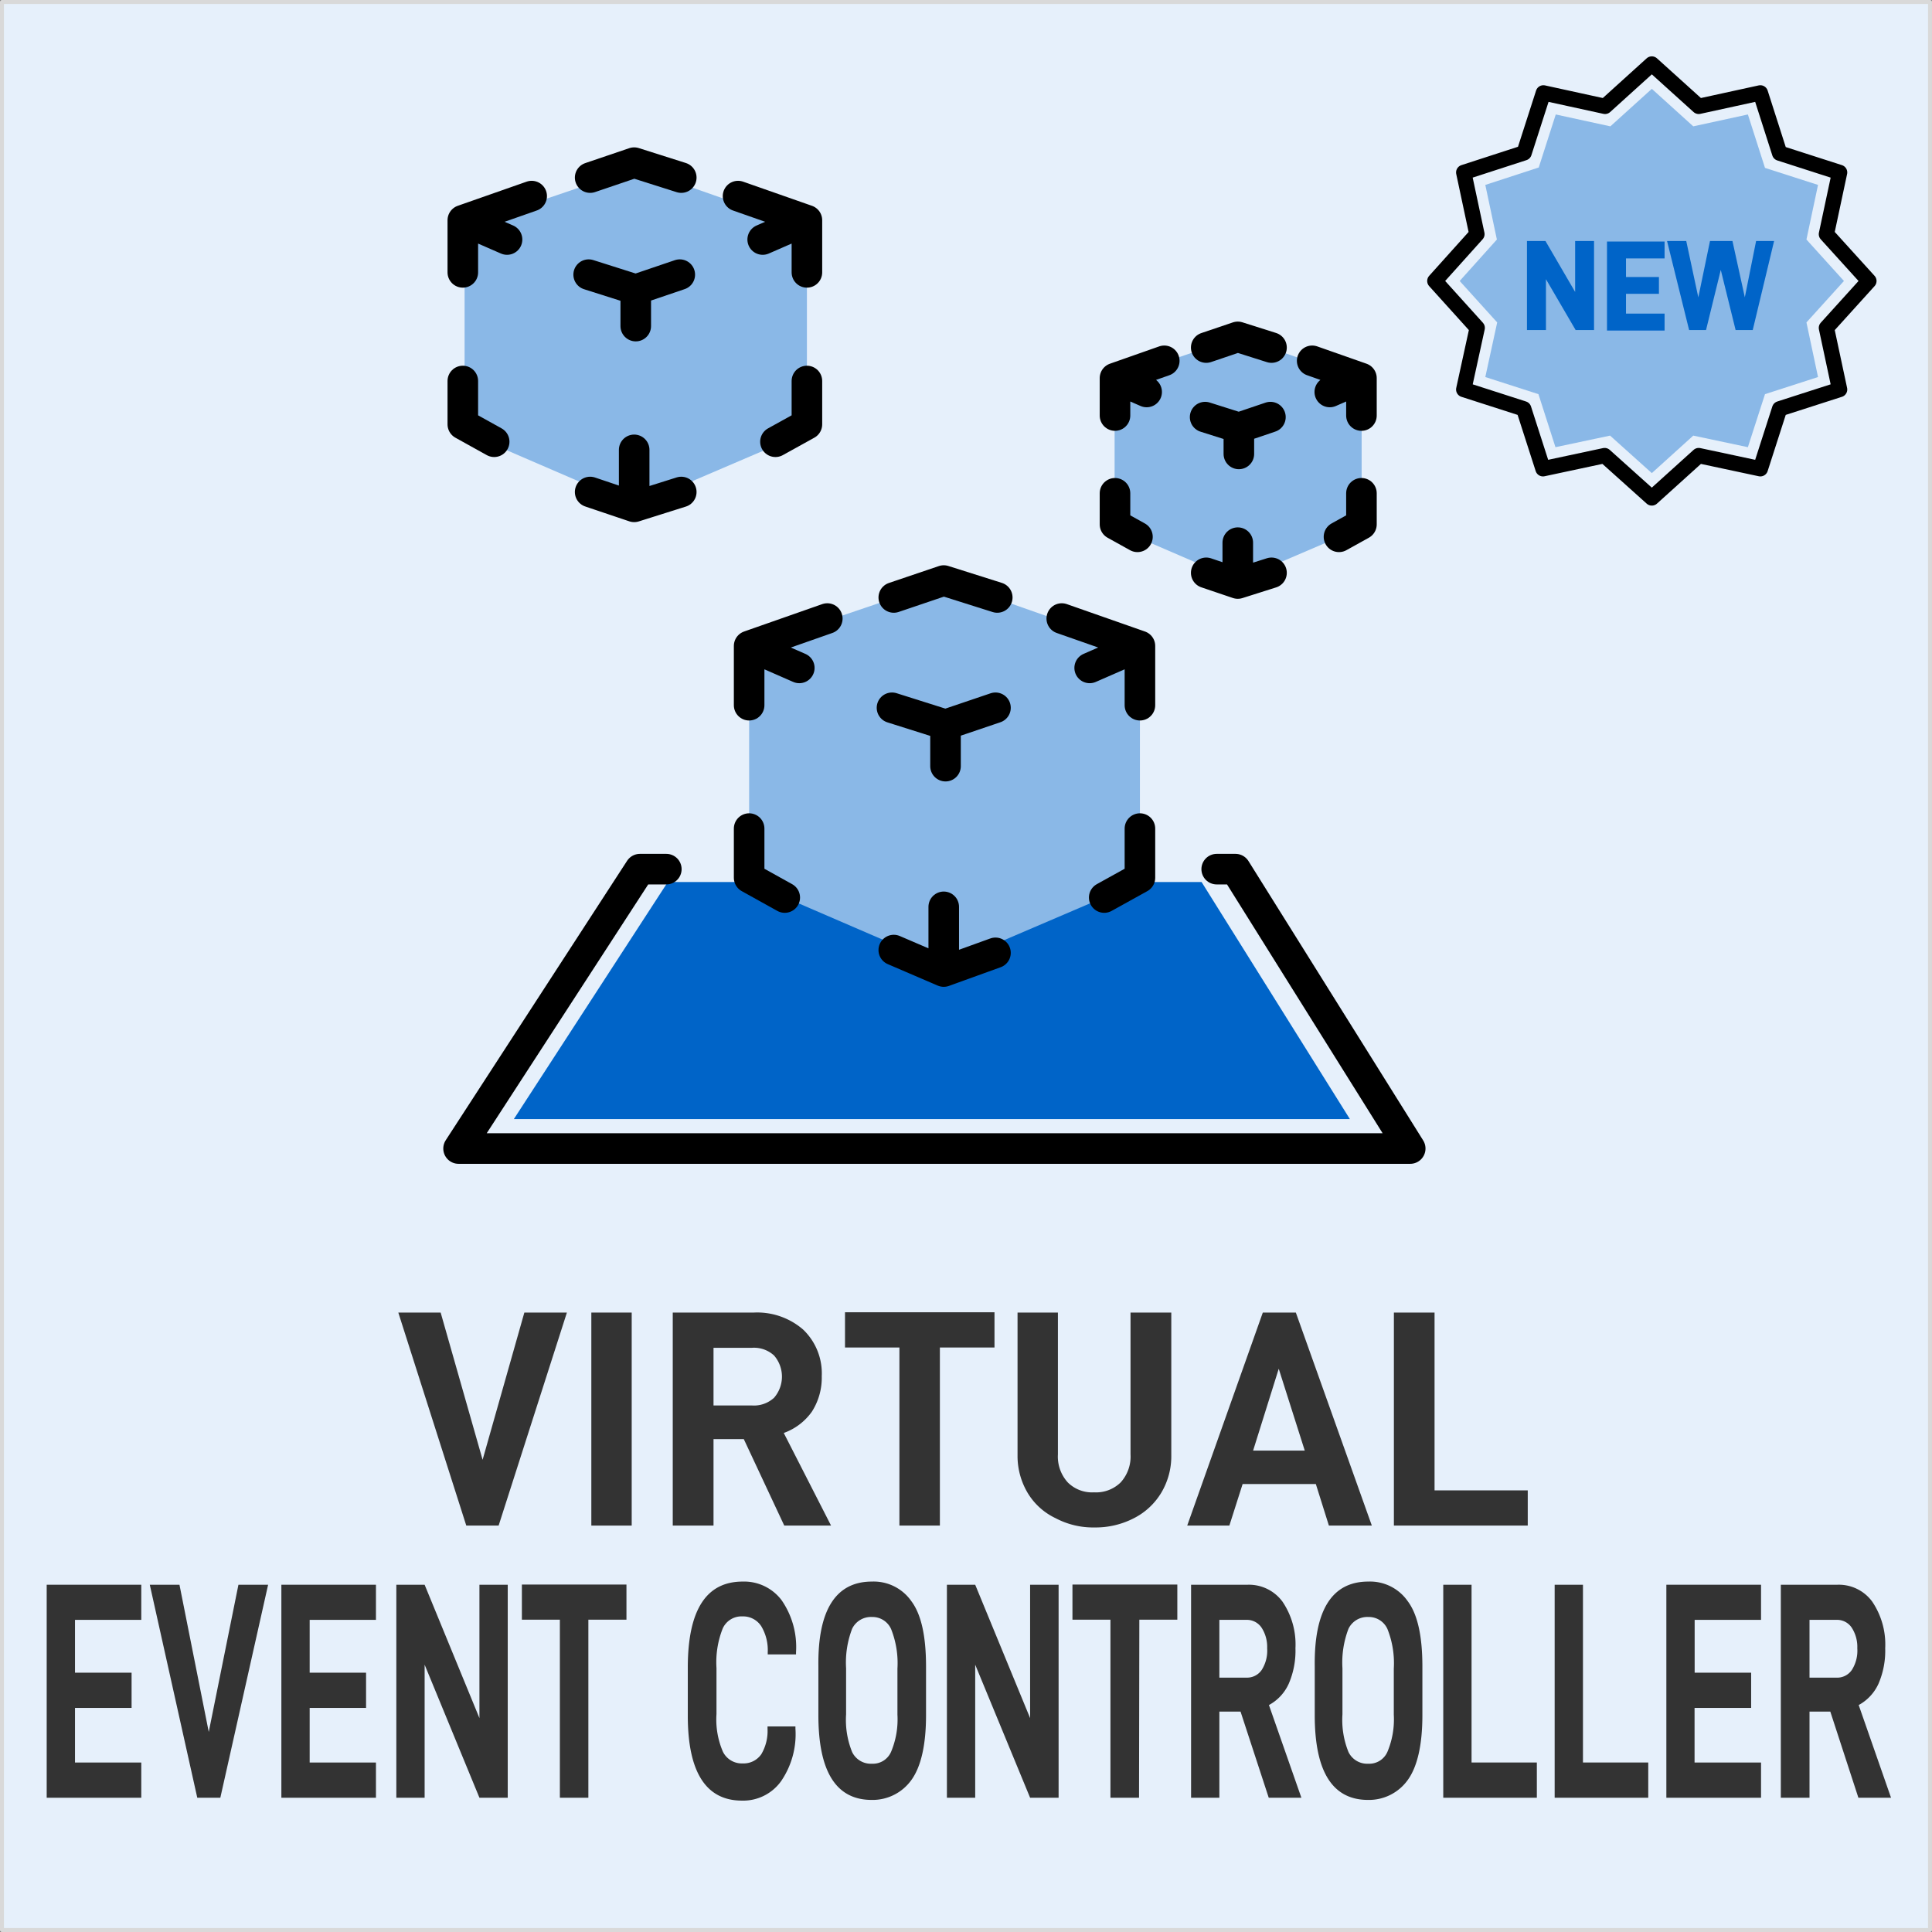
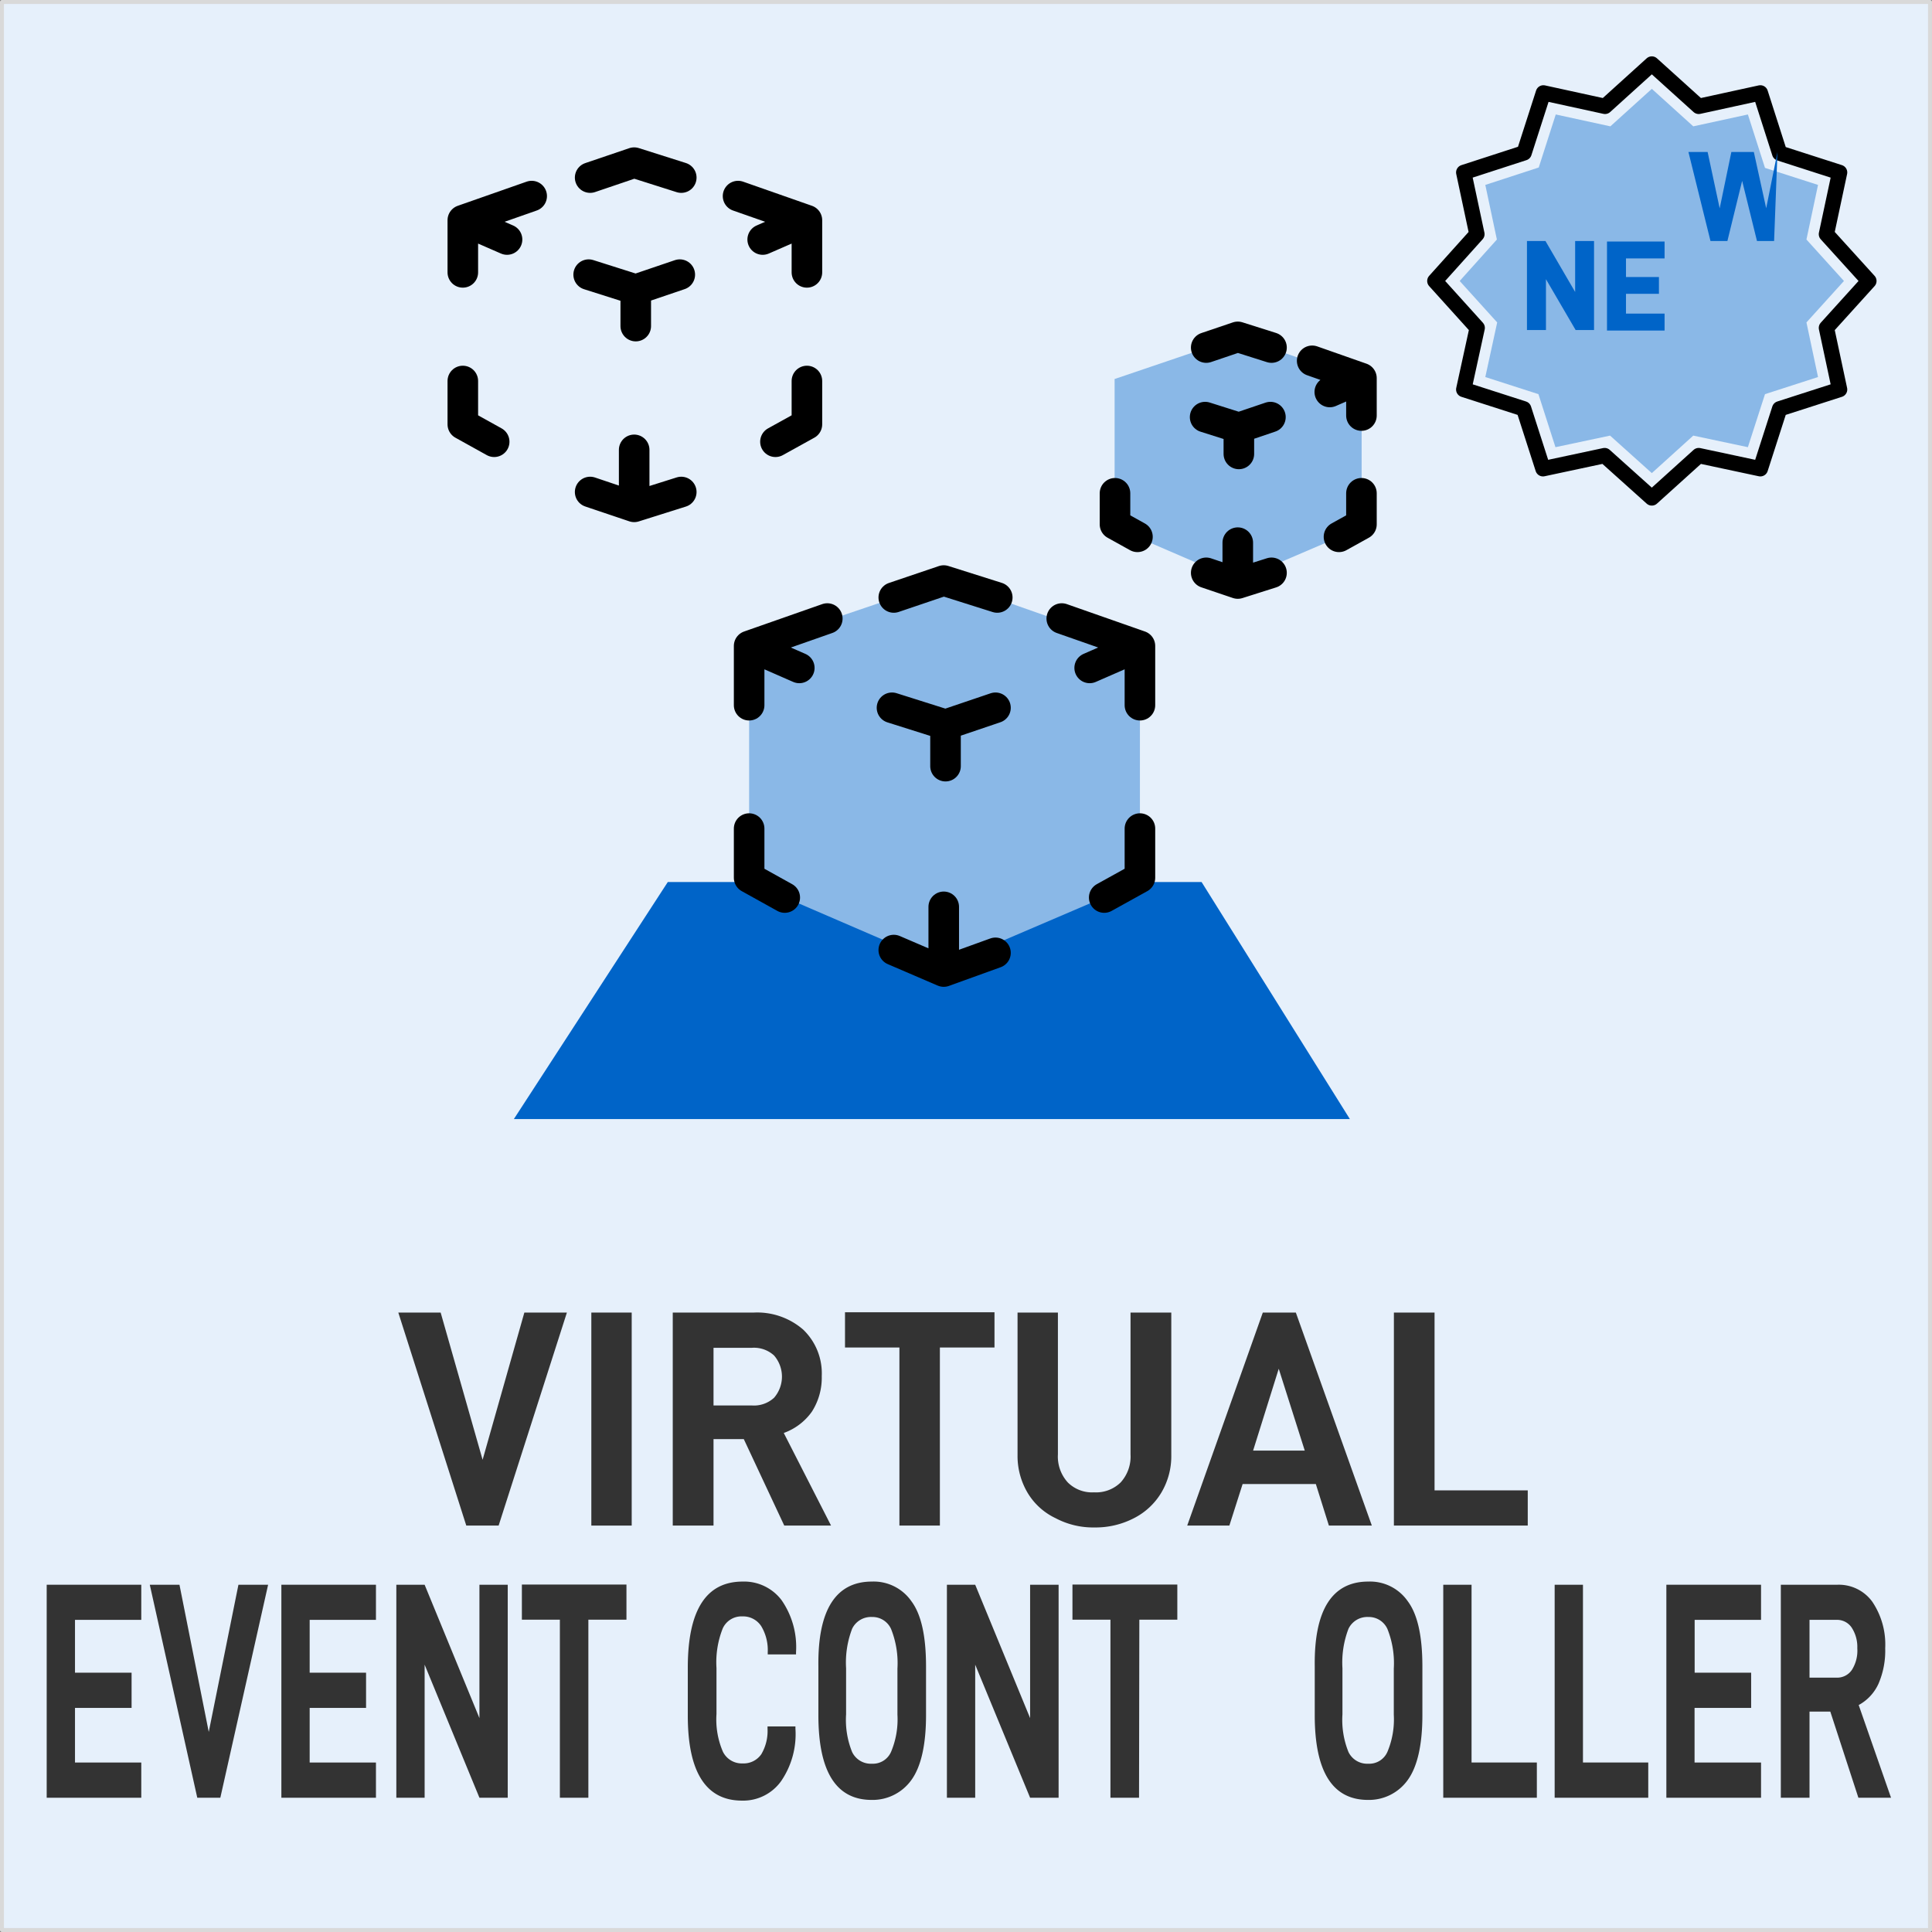
<svg xmlns="http://www.w3.org/2000/svg" id="图层_1" data-name="图层 1" viewBox="0 0 195.28 195.28">
  <rect x="0" y="0" width="195.28" height="195.28" fill="#808080" stroke="none" />
  <defs>
    <style>.cls-1{fill:#e6f0fb;}.cls-2{fill:#333;}.cls-10,.cls-3,.cls-4,.cls-9{fill:none;}.cls-3{stroke:#d9d9d9;stroke-width:0.4px;}.cls-3,.cls-9{stroke-linecap:round;}.cls-3,.cls-4,.cls-9{stroke-linejoin:round;}.cls-4,.cls-9{stroke:#000;}.cls-4{stroke-width:1.55px;}.cls-5,.cls-6{fill:#8ab8e7;}.cls-6,.cls-8{fill-rule:evenodd;}.cls-7,.cls-8{fill:#0064c8;}.cls-9{stroke-width:3.09px;}</style>
  </defs>
  <rect class="cls-1" x="0.2" y="0.2" width="194.88" height="194.88" />
  <path class="cls-2" d="M48.78,147.55,53,132.67H57.3L50.4,154.2H47.13l-6.87-21.53h4.28Z" />
  <path class="cls-2" d="M63.85,154.2H59.77V132.67h4.08Z" />
  <path class="cls-2" d="M72.12,154.2H68V132.67h8.18a7.09,7.09,0,0,1,5,1.72,6.12,6.12,0,0,1,1.88,4.71,6.36,6.36,0,0,1-1,3.59,5.94,5.94,0,0,1-2.84,2.15L84,154.2H79.27l-4.09-8.74H72.12Zm6.12-12.92a3.26,3.26,0,0,0,0-4.27,3,3,0,0,0-2.22-.78H72.12v5.83H76A3,3,0,0,0,78.24,141.28Z" />
  <path class="cls-2" d="M95,154.2H90.91v-18h-5.5v-3.56h15.11v3.56H95Z" />
  <path class="cls-2" d="M103.85,150.86a7.29,7.29,0,0,1-1-3.77V132.67h4.08V147a3.88,3.88,0,0,0,1,2.84,3.47,3.47,0,0,0,2.65,1,3.55,3.55,0,0,0,2.69-1,3.88,3.88,0,0,0,1-2.84V132.67h4.12v14.42a7.2,7.2,0,0,1-1,3.77,6.83,6.83,0,0,1-2.77,2.59,8.43,8.43,0,0,1-4,.94,8.1,8.1,0,0,1-3.93-.94A6.56,6.56,0,0,1,103.85,150.86Z" />
  <path class="cls-2" d="M124.26,154.2H120l7.64-21.53h3.34l7.68,21.53h-4.34L133,150h-7.4Zm2.4-7.58h5.22l-2.63-8.27Z" />
  <path class="cls-2" d="M145,150.64h9.42v3.56H140.89V132.67H145Z" />
  <path class="cls-2" d="M13.3,169.07v3.56H7.58v5.52h6.7v3.56H4.72V160.18h9.56v3.55H7.58v5.34Z" />
  <path class="cls-2" d="M21.1,175.06l3-14.88h3l-4.83,21.53H19.94l-4.8-21.53h3Z" />
  <path class="cls-2" d="M37,169.07v3.56H31.3v5.52H38v3.56H28.44V160.18H38v3.55H31.3v5.34Z" />
  <path class="cls-2" d="M48.46,181.71l-5.54-13.45v13.45H40.06V160.18h2.86l5.54,13.48V160.18h2.86v21.53Z" />
  <path class="cls-2" d="M59.47,181.71H56.59v-18H52.75v-3.55H63.32v3.55H59.47Z" />
  <path class="cls-2" d="M75.07,159.86A4.74,4.74,0,0,1,79,161.74,8.31,8.31,0,0,1,80.46,167v.22H77.6V167a4.7,4.7,0,0,0-.65-2.62,2.18,2.18,0,0,0-1.9-1,2.08,2.08,0,0,0-2,1.22,9.27,9.27,0,0,0-.63,4v4.65a8.22,8.22,0,0,0,.65,3.81,2.13,2.13,0,0,0,2,1.18,2.17,2.17,0,0,0,1.88-.93,4.61,4.61,0,0,0,.63-2.56v-.25h2.82v.22a8.41,8.41,0,0,1-1.44,5.3A4.71,4.71,0,0,1,75,182c-3.64,0-5.48-2.87-5.48-8.59v-4.93C69.54,162.73,71.38,159.86,75.07,159.86Z" />
  <path class="cls-2" d="M88.13,159.86a4.64,4.64,0,0,1,4,2c1,1.34,1.47,3.56,1.47,6.58v4.93c0,3-.51,5.22-1.49,6.56a4.82,4.82,0,0,1-4,2q-5.4,0-5.39-8.59v-4.93C82.65,162.73,84.48,159.86,88.13,159.86Zm2.58,13.45v-4.65a9.33,9.33,0,0,0-.64-4,2.06,2.06,0,0,0-1.94-1.22,2.11,2.11,0,0,0-2,1.19,9.55,9.55,0,0,0-.61,4v4.65a8.64,8.64,0,0,0,.61,3.81,2.1,2.1,0,0,0,2,1.18,2,2,0,0,0,1.94-1.21A8.45,8.45,0,0,0,90.71,173.31Z" />
  <path class="cls-2" d="M104.12,181.71l-5.55-13.45v13.45H95.71V160.18h2.86l5.55,13.48V160.18H107v21.53Z" />
  <path class="cls-2" d="M115.13,181.71h-2.89v-18H108.4v-3.55H119v3.55h-3.84Z" />
-   <path class="cls-2" d="M123.25,181.71h-2.86V160.18h5.72a4.21,4.21,0,0,1,3.52,1.71,7.72,7.72,0,0,1,1.31,4.71,8.39,8.39,0,0,1-.68,3.59,4.59,4.59,0,0,1-2,2.15l3.28,9.37h-3.3L125.39,173h-2.14Zm4.28-12.92a3.63,3.63,0,0,0,.55-2.19,3.57,3.57,0,0,0-.57-2.09,1.79,1.79,0,0,0-1.55-.78h-2.71v5.84H126A1.79,1.79,0,0,0,127.53,168.79Z" />
  <path class="cls-2" d="M138.3,159.86a4.64,4.64,0,0,1,4,2c1,1.34,1.47,3.56,1.47,6.58v4.93c0,3-.51,5.22-1.49,6.56a4.82,4.82,0,0,1-4,2q-5.4,0-5.39-8.59v-4.93C132.82,162.73,134.65,159.86,138.3,159.86Zm2.58,13.45v-4.65a9.33,9.33,0,0,0-.64-4,2.06,2.06,0,0,0-1.94-1.22,2.11,2.11,0,0,0-2,1.19,9.55,9.55,0,0,0-.61,4v4.65a8.64,8.64,0,0,0,.61,3.81,2.1,2.1,0,0,0,2,1.18,2,2,0,0,0,1.94-1.21A8.45,8.45,0,0,0,140.88,173.31Z" />
  <path class="cls-2" d="M148.74,178.15h6.6v3.56h-9.46V160.18h2.86Z" />
  <path class="cls-2" d="M160,178.15h6.6v3.56h-9.46V160.18H160Z" />
  <path class="cls-2" d="M177,169.07v3.56h-5.72v5.52H178v3.56h-9.57V160.18H178v3.55h-6.71v5.34Z" />
  <path class="cls-2" d="M182.9,181.71H180V160.18h5.72a4.18,4.18,0,0,1,3.52,1.71,7.72,7.72,0,0,1,1.31,4.71,8.39,8.39,0,0,1-.68,3.59,4.62,4.62,0,0,1-2,2.15l3.27,9.37h-3.3L185,173H182.9Zm4.28-12.92a3.63,3.63,0,0,0,.55-2.19,3.57,3.57,0,0,0-.57-2.09,1.78,1.78,0,0,0-1.55-.78H182.9v5.84h2.71A1.79,1.79,0,0,0,187.18,168.79Z" />
  <rect class="cls-3" x="0.2" y="0.2" width="194.88" height="194.88" />
  <polygon class="cls-4" points="184.61 23.67 185.94 17.43 179.88 15.48 177.93 9.39 171.7 10.75 166.96 6.47 162.23 10.75 156 9.39 154.05 15.45 147.95 17.43 149.28 23.67 145.03 28.4 149.31 33.14 147.95 39.37 154.01 41.32 155.96 47.38 162.19 46.05 166.96 50.33 171.7 46.05 177.93 47.38 179.88 41.32 185.94 39.37 184.61 33.14 188.9 28.4 184.61 23.67" />
  <polygon class="cls-5" points="182.59 24.21 183.76 18.69 178.4 16.97 176.67 11.57 171.15 12.77 166.96 8.98 162.77 12.77 157.25 11.57 155.53 16.93 150.13 18.69 151.3 24.21 147.54 28.4 151.33 32.59 150.13 38.11 155.5 39.84 157.22 45.2 162.74 44.03 166.96 47.82 171.15 44.03 176.67 45.2 178.4 39.84 183.76 38.11 182.59 32.59 186.38 28.4 182.59 24.21" />
-   <polygon class="cls-6" points="64.35 16.99 46.96 22.89 46.96 43.67 64.19 51.11 81.56 43.67 81.56 23.03 64.35 16.99" />
  <polygon class="cls-6" points="125.21 34.05 112.66 38.31 112.66 53.31 125.1 58.68 137.63 53.31 137.63 38.41 125.21 34.05" />
  <path class="cls-7" d="M161.12,24.36v9h-1.86l-3-5.14v5.14h-1.92v-9h1.87l3,5.15V24.36Z" />
  <path class="cls-7" d="M167.68,28v1.7h-3.33v2h3.9v1.71h-5.82v-9h5.82v1.71h-3.9V28Z" />
-   <path class="cls-7" d="M179.32,24.36l-2.16,9h-1.73l-1.5-6.08-1.49,6.08h-1.71l-2.23-9h1.94l1.22,5.7,1.18-5.7h2.27l1.25,5.69,1.14-5.69Z" />
+   <path class="cls-7" d="M179.32,24.36h-1.73l-1.5-6.08-1.49,6.08h-1.71l-2.23-9h1.94l1.22,5.7,1.18-5.7h2.27l1.25,5.69,1.14-5.69Z" />
  <polyline class="cls-8" points="69.76 89.15 67.5 89.15 51.94 113.11 136.44 113.11 121.45 89.15 119.83 89.15" />
-   <polyline class="cls-9" points="67.35 87.85 64.68 87.85 46.35 116.09 142.54 116.09 124.88 87.85 122.98 87.85" />
  <polyline class="cls-9" points="53.74 19.82 46.78 22.26 51.25 24.21 46.78 22.26 46.78 27.53" />
-   <polyline class="cls-9" points="117.68 36.47 112.7 38.22 115.9 39.62 112.7 38.22 112.7 42" />
  <polyline class="cls-9" points="132.63 36.47 137.61 38.22 134.41 39.62 137.61 38.22 137.61 42" />
  <polyline class="cls-9" points="128.52 35.13 125.11 34.05 121.92 35.13" />
  <polyline class="cls-9" points="128.52 57.9 125.11 58.98 125.11 54.85 125.11 58.98 121.92 57.9" />
  <polyline class="cls-9" points="121.81 42.16 125.22 43.24 125.22 45.88 125.22 43.24 128.41 42.16" />
  <polyline class="cls-9" points="114.97 54.26 112.7 53 112.7 49.86" />
  <polyline class="cls-9" points="135.34 54.26 137.61 53 137.61 49.86" />
  <polygon class="cls-6" points="95.57 58.68 75.72 65.41 75.72 89.15 95.39 97.64 115.22 89.15 115.22 65.58 95.57 58.68" />
  <polyline class="cls-9" points="83.62 62.52 75.72 65.29 80.79 67.51 75.72 65.29 75.72 71.28" />
  <polyline class="cls-9" points="74.6 19.82 81.56 22.26 77.09 24.21 81.56 22.26 81.56 27.53" />
  <polyline class="cls-9" points="107.32 62.52 115.22 65.29 110.14 67.51 115.22 65.29 115.22 71.28" />
  <polyline class="cls-9" points="68.86 17.95 64.1 16.44 59.65 17.95" />
  <polyline class="cls-9" points="100.8 60.39 95.39 58.68 90.34 60.39" />
  <polyline class="cls-9" points="68.86 49.73 64.1 51.23 64.1 45.47 64.1 51.23 59.65 49.73" />
  <polyline class="cls-9" points="100.62 96.31 95.39 98.2 95.39 91.66 95.39 98.2 90.34 96.03" />
  <polyline class="cls-9" points="59.5 27.76 64.26 29.27 64.26 32.96 64.26 29.27 68.71 27.76" />
  <polyline class="cls-9" points="90.16 71.54 95.57 73.25 95.57 77.44 95.57 73.25 100.62 71.54" />
  <polyline class="cls-9" points="49.95 44.65 46.78 42.89 46.78 38.51" />
  <polyline class="cls-9" points="79.32 90.72 75.72 88.72 75.72 83.75" />
  <polyline class="cls-9" points="78.38 44.65 81.56 42.89 81.56 38.51" />
  <polyline class="cls-9" points="111.61 90.72 115.22 88.72 115.22 83.75" />
  <rect class="cls-10" x="-4473.1" y="-1592.36" width="5000" height="5000" />
</svg>